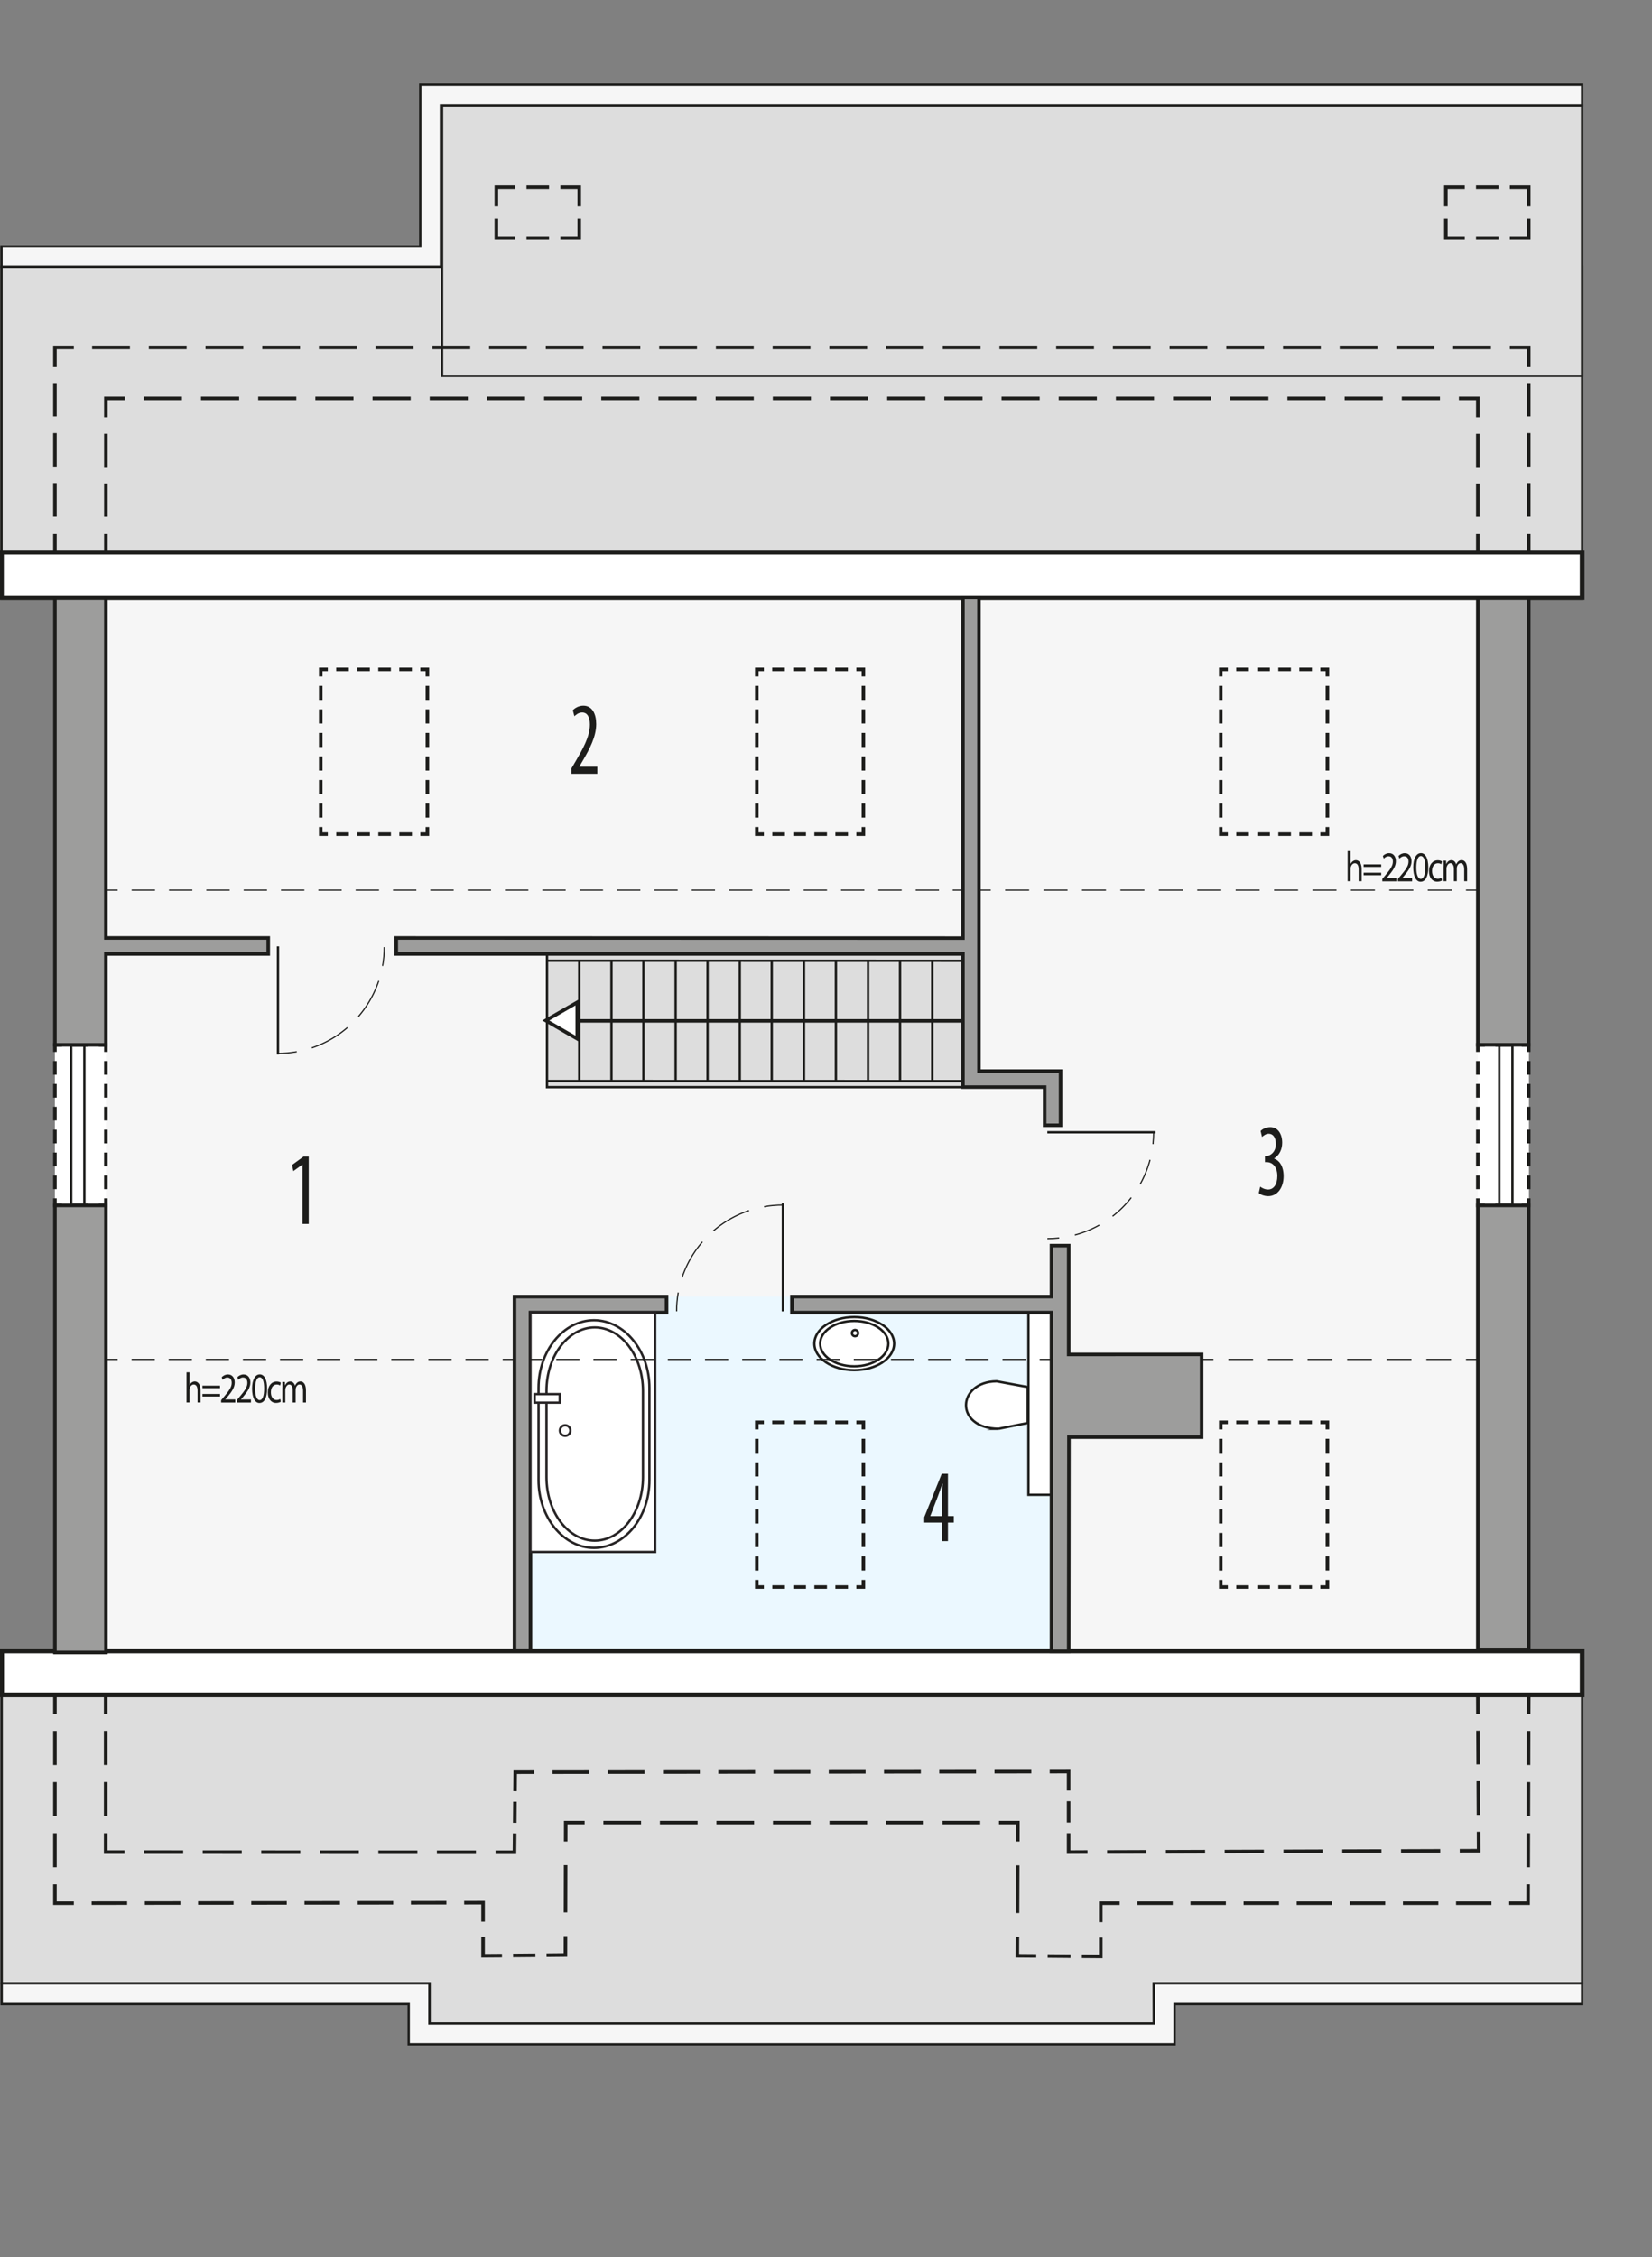
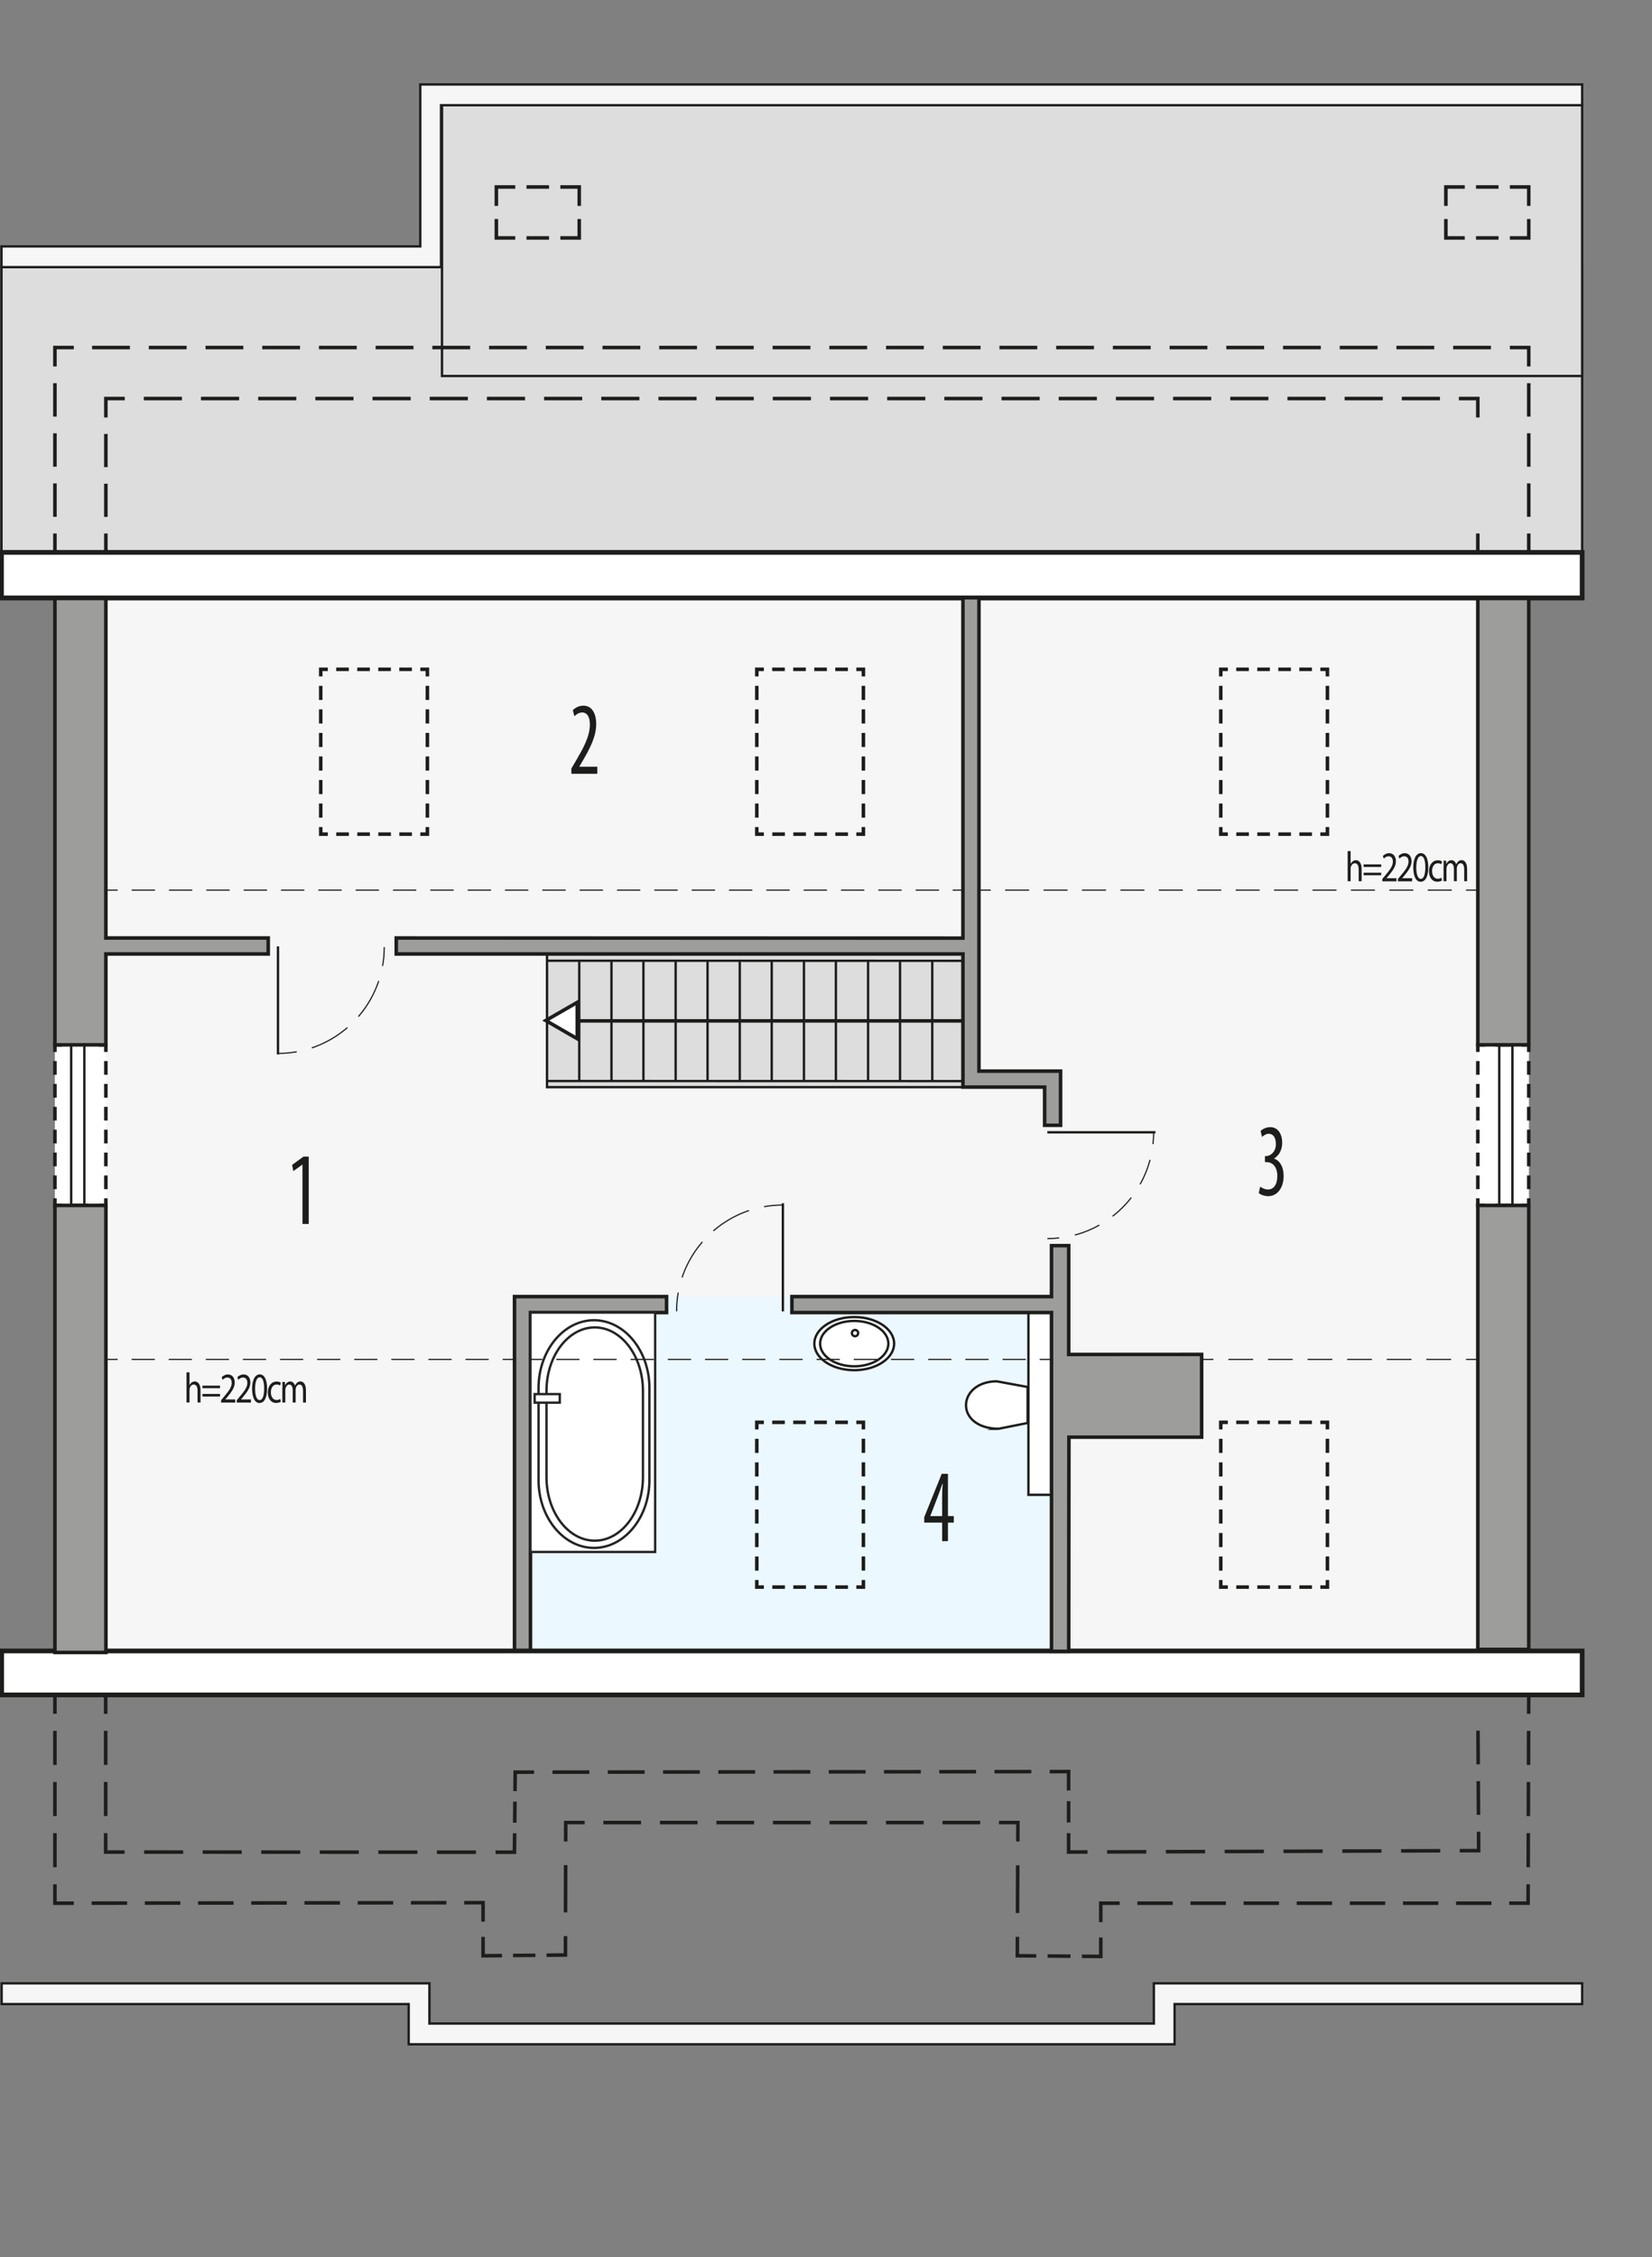
<svg xmlns="http://www.w3.org/2000/svg" id="b" viewBox="0 0 349.57 477.58">
  <rect x="0" y="0" width="349.57" height="477.58" fill="#808080" stroke="none" />
  <rect x="11.62" y="126.47" width="311.87" height="223.14" style="fill:#f6f6f6;" />
  <rect x="312.71" y="221.06" width="10.78" height="33.97" style="fill:#fff;" />
  <polyline points="323.49 253.53 323.49 255.03 321.99 255.03" style="fill:none; stroke:#1d1d1b; stroke-miterlimit:10; stroke-width:.75px;" />
  <line x1="319.76" y1="255.03" x2="315.32" y2="255.03" style="fill:none; stroke:#1d1d1b; stroke-dasharray:0 0 3.34 2.22; stroke-miterlimit:10; stroke-width:.75px;" />
  <polyline points="314.21 255.03 312.71 255.03 312.71 253.53" style="fill:none; stroke:#1d1d1b; stroke-miterlimit:10; stroke-width:.75px;" />
  <line x1="312.71" y1="251.59" x2="312.71" y2="223.53" style="fill:none; stroke:#1d1d1b; stroke-dasharray:0 0 2.9 1.94; stroke-miterlimit:10; stroke-width:.75px;" />
  <polyline points="312.71 222.56 312.71 221.06 314.21 221.06" style="fill:none; stroke:#1d1d1b; stroke-miterlimit:10; stroke-width:.75px;" />
  <line x1="316.43" y1="221.06" x2="320.88" y2="221.06" style="fill:none; stroke:#1d1d1b; stroke-dasharray:0 0 3.34 2.22; stroke-miterlimit:10; stroke-width:.75px;" />
  <polyline points="321.99 221.06 323.49 221.06 323.49 222.56" style="fill:none; stroke:#1d1d1b; stroke-miterlimit:10; stroke-width:.75px;" />
  <line x1="323.49" y1="224.49" x2="323.49" y2="252.56" style="fill:none; stroke:#1d1d1b; stroke-dasharray:0 0 2.9 1.94; stroke-miterlimit:10; stroke-width:.75px;" />
  <rect x="110.42" y="274.32" width="114.27" height="74.65" style="fill:#ebf8ff;" />
  <ellipse cx="180.76" cy="284.27" rx="8.44" ry="5.62" style="fill:#fff; stroke:#1d1d1b; stroke-miterlimit:22.93; stroke-width:.5px;" />
  <path d="m180.76,289.07c-3.99,0-7.22-2.15-7.22-4.8s3.23-4.8,7.22-4.8,7.22,2.15,7.22,4.8-3.23,4.8-7.22,4.8Z" style="fill:#fff; fill-rule:evenodd; stroke:#1d1d1b; stroke-miterlimit:22.93; stroke-width:.5px;" />
  <path d="m180.93,282.7c-.37,0-.66-.29-.66-.66s.3-.66.66-.66.66.29.66.66-.3.66-.66.66Z" style="fill:none; fill-rule:evenodd; stroke:#1d1d1b; stroke-miterlimit:22.93; stroke-width:.5px;" />
  <path d="m211.27,302.29l6.18-1.23v-7.61l-6.57-1.21c-8.36.1-9.02,9.9.4,10.05Z" style="fill:#fff; fill-rule:evenodd; stroke:#1d1d1b; stroke-miterlimit:22.93; stroke-width:.5px;" />
  <rect x="217.62" y="277.7" width="4.88" height="38.56" style="fill:#fff; stroke:#1d1d1b; stroke-miterlimit:22.93; stroke-width:.5px;" />
  <rect x=".31" y="56.52" width="334.48" height="70.23" style="fill:#ddd; stroke:#1d1d1b; stroke-miterlimit:10; stroke-width:.5px;" />
  <rect x="93.53" y="22.26" width="241.26" height="57.29" style="fill:#ddd; stroke:#1d1d1b; stroke-miterlimit:10; stroke-width:.5px;" />
-   <polygon points="334.79 419.61 244.16 419.61 244.24 428.12 90.87 428.12 90.87 419.61 .35 419.61 .35 349.37 334.79 349.37 334.79 419.61" style="fill:#ddd; stroke:#1d1d1b; stroke-miterlimit:10; stroke-width:.5px;" />
  <rect x="115.75" y="201.83" width="88.02" height="28.18" style="fill:#ddd; stroke:#1d1d1b; stroke-miterlimit:10; stroke-width:.5px;" />
  <rect x="11.62" y="221.06" width="10.79" height="33.97" style="fill:#fff;" />
  <polyline points="22.4 253.53 22.4 255.03 20.9 255.03" style="fill:none; stroke:#1d1d1b; stroke-miterlimit:10; stroke-width:.75px;" />
  <line x1="18.68" y1="255.03" x2="14.23" y2="255.03" style="fill:none; stroke:#1d1d1b; stroke-dasharray:0 0 3.34 2.22; stroke-miterlimit:10; stroke-width:.75px;" />
  <polyline points="13.12 255.03 11.62 255.03 11.62 253.53" style="fill:none; stroke:#1d1d1b; stroke-miterlimit:10; stroke-width:.75px;" />
  <line x1="11.62" y1="251.59" x2="11.62" y2="223.53" style="fill:none; stroke:#1d1d1b; stroke-dasharray:0 0 2.9 1.94; stroke-miterlimit:10; stroke-width:.75px;" />
  <polyline points="11.62 222.56 11.62 221.06 13.12 221.06" style="fill:none; stroke:#1d1d1b; stroke-miterlimit:10; stroke-width:.75px;" />
-   <line x1="15.34" y1="221.06" x2="19.79" y2="221.06" style="fill:none; stroke:#1d1d1b; stroke-dasharray:0 0 3.34 2.22; stroke-miterlimit:10; stroke-width:.75px;" />
  <polyline points="20.9 221.06 22.4 221.06 22.4 222.56" style="fill:none; stroke:#1d1d1b; stroke-miterlimit:10; stroke-width:.75px;" />
  <line x1="22.4" y1="224.49" x2="22.4" y2="252.56" style="fill:none; stroke:#1d1d1b; stroke-dasharray:0 0 2.9 1.94; stroke-miterlimit:10; stroke-width:.75px;" />
  <rect x="15.06" y="221.06" width="2.79" height="33.97" style="fill:none; stroke:#1d1d1b; stroke-miterlimit:10; stroke-width:.5px;" />
  <rect x="317.25" y="221.06" width="2.79" height="33.97" style="fill:none; stroke:#1d1d1b; stroke-miterlimit:10; stroke-width:.5px;" />
  <line x1="122.57" y1="203.26" x2="122.57" y2="228.72" style="fill:none; stroke:#1d1d1b; stroke-miterlimit:10; stroke-width:.5px;" />
  <line x1="129.39" y1="203.26" x2="129.39" y2="228.72" style="fill:none; stroke:#1d1d1b; stroke-miterlimit:10; stroke-width:.5px;" />
  <line x1="136.15" y1="203.26" x2="136.15" y2="228.72" style="fill:none; stroke:#1d1d1b; stroke-miterlimit:10; stroke-width:.5px;" />
  <line x1="142.97" y1="203.26" x2="142.97" y2="228.72" style="fill:none; stroke:#1d1d1b; stroke-miterlimit:10; stroke-width:.5px;" />
  <line x1="149.72" y1="203.26" x2="149.72" y2="228.72" style="fill:none; stroke:#1d1d1b; stroke-miterlimit:10; stroke-width:.5px;" />
  <line x1="156.54" y1="203.26" x2="156.54" y2="228.72" style="fill:none; stroke:#1d1d1b; stroke-miterlimit:10; stroke-width:.5px;" />
  <line x1="163.3" y1="203.26" x2="163.3" y2="228.72" style="fill:none; stroke:#1d1d1b; stroke-miterlimit:10; stroke-width:.5px;" />
  <line x1="170.12" y1="203.26" x2="170.12" y2="228.72" style="fill:none; stroke:#1d1d1b; stroke-miterlimit:10; stroke-width:.5px;" />
  <line x1="176.88" y1="203.26" x2="176.88" y2="228.72" style="fill:none; stroke:#1d1d1b; stroke-miterlimit:10; stroke-width:.5px;" />
  <line x1="183.69" y1="203.26" x2="183.69" y2="228.72" style="fill:none; stroke:#1d1d1b; stroke-miterlimit:10; stroke-width:.5px;" />
  <line x1="190.45" y1="203.26" x2="190.45" y2="228.72" style="fill:none; stroke:#1d1d1b; stroke-miterlimit:10; stroke-width:.5px;" />
  <line x1="197.27" y1="203.26" x2="197.27" y2="228.72" style="fill:none; stroke:#1d1d1b; stroke-miterlimit:10; stroke-width:.5px;" />
  <line x1="204.09" y1="203.26" x2="204.09" y2="228.72" style="fill:none; stroke:#1d1d1b; stroke-miterlimit:10; stroke-width:.5px;" />
  <line x1="115.75" y1="215.99" x2="203.76" y2="215.99" style="fill:none; stroke:#1d1d1b; stroke-miterlimit:10; stroke-width:.75px;" />
  <line x1="115.75" y1="203.26" x2="203.76" y2="203.28" style="fill:none; stroke:#1d1d1b; stroke-miterlimit:10; stroke-width:.5px;" />
  <line x1="115.75" y1="228.71" x2="203.76" y2="228.73" style="fill:none; stroke:#1d1d1b; stroke-miterlimit:10; stroke-width:.5px;" />
  <polyline points="319.49 358.59 323.49 358.59 323.47 362.59" style="fill:none; stroke:#1d1d1b; stroke-miterlimit:10; stroke-width:.75px;" />
  <line x1="323.46" y1="366.2" x2="323.37" y2="396.86" style="fill:none; stroke:#1d1d1b; stroke-dasharray:0 0 7.21 3.61; stroke-miterlimit:10; stroke-width:.75px;" />
  <polyline points="323.36 398.66 323.35 402.66 319.35 402.66" style="fill:none; stroke:#1d1d1b; stroke-miterlimit:10; stroke-width:.75px;" />
  <line x1="315.6" y1="402.66" x2="238.81" y2="402.66" style="fill:none; stroke:#1d1d1b; stroke-dasharray:0 0 7.49 3.75; stroke-miterlimit:10; stroke-width:.75px;" />
  <polyline points="236.93 402.66 232.93 402.66 232.93 406.66" style="fill:none; stroke:#1d1d1b; stroke-miterlimit:10; stroke-width:.75px;" />
  <polyline points="232.93 409.92 232.93 413.92 228.93 413.89" style="fill:none; stroke:#1d1d1b; stroke-miterlimit:10; stroke-width:.75px;" />
  <line x1="226.52" y1="413.87" x2="220.48" y2="413.82" style="fill:none; stroke:#1d1d1b; stroke-dasharray:0 0 4.83 2.42; stroke-miterlimit:10; stroke-width:.75px;" />
  <polyline points="219.27 413.81 215.27 413.78 215.29 409.78" style="fill:none; stroke:#1d1d1b; stroke-miterlimit:10; stroke-width:.75px;" />
  <line x1="215.31" y1="404.74" x2="215.36" y2="392.12" style="fill:none; stroke:#1d1d1b; stroke-dasharray:0 0 10.09 5.05; stroke-miterlimit:10; stroke-width:.75px;" />
  <polyline points="215.38 389.6 215.39 385.6 211.39 385.6" style="fill:none; stroke:#1d1d1b; stroke-miterlimit:10; stroke-width:.75px;" />
  <line x1="207.41" y1="385.6" x2="125.7" y2="385.6" style="fill:none; stroke:#1d1d1b; stroke-dasharray:0 0 7.97 3.99; stroke-miterlimit:10; stroke-width:.75px;" />
  <polyline points="123.71 385.6 119.71 385.6 119.7 389.6" style="fill:none; stroke:#1d1d1b; stroke-miterlimit:10; stroke-width:.75px;" />
  <line x1="119.69" y1="394.6" x2="119.66" y2="407.11" style="fill:none; stroke:#1d1d1b; stroke-dasharray:0 0 10.01 5; stroke-miterlimit:10; stroke-width:.75px;" />
  <polyline points="119.66 409.62 119.65 413.62 115.65 413.66" style="fill:none; stroke:#1d1d1b; stroke-miterlimit:10; stroke-width:.75px;" />
  <line x1="113.29" y1="413.68" x2="107.4" y2="413.73" style="fill:none; stroke:#1d1d1b; stroke-dasharray:0 0 4.72 2.36; stroke-miterlimit:10; stroke-width:.75px;" />
  <polyline points="106.22 413.75 102.22 413.78 102.22 409.78" style="fill:none; stroke:#1d1d1b; stroke-miterlimit:10; stroke-width:.75px;" />
  <polyline points="102.22 406.55 102.22 402.55 98.22 402.56" style="fill:none; stroke:#1d1d1b; stroke-miterlimit:10; stroke-width:.75px;" />
  <line x1="94.46" y1="402.56" x2="17.49" y2="402.65" style="fill:none; stroke:#1d1d1b; stroke-dasharray:0 0 7.51 3.75; stroke-miterlimit:10; stroke-width:.75px;" />
  <polyline points="15.62 402.66 11.62 402.66 11.62 398.66" style="fill:none; stroke:#1d1d1b; stroke-miterlimit:10; stroke-width:.75px;" />
  <line x1="11.62" y1="395.05" x2="11.62" y2="364.39" style="fill:none; stroke:#1d1d1b; stroke-dasharray:0 0 7.21 3.61; stroke-miterlimit:10; stroke-width:.75px;" />
  <polyline points="11.62 362.59 11.62 358.59 15.62 358.59" style="fill:none; stroke:#1d1d1b; stroke-miterlimit:10; stroke-width:.75px;" />
  <polyline points="18.36 358.59 22.36 358.59 22.36 362.59" style="fill:none; stroke:#1d1d1b; stroke-miterlimit:10; stroke-width:.75px;" />
  <line x1="22.36" y1="366.19" x2="22.36" y2="386.03" style="fill:none; stroke:#1d1d1b; stroke-dasharray:0 0 7.21 3.61; stroke-miterlimit:10; stroke-width:.75px;" />
  <polyline points="22.36 387.84 22.36 391.84 26.36 391.84" style="fill:none; stroke:#1d1d1b; stroke-miterlimit:10; stroke-width:.75px;" />
  <line x1="30.5" y1="391.84" x2="102.79" y2="391.87" style="fill:none; stroke:#1d1d1b; stroke-dasharray:0 0 8.26 4.13; stroke-miterlimit:10; stroke-width:.75px;" />
  <polyline points="104.86 391.87 108.86 391.87 108.9 387.87" style="fill:none; stroke:#1d1d1b; stroke-miterlimit:10; stroke-width:.75px;" />
  <line x1="108.92" y1="385.64" x2="108.97" y2="380.05" style="fill:none; stroke:#1d1d1b; stroke-dasharray:0 0 4.47 2.23; stroke-miterlimit:10; stroke-width:.75px;" />
  <polyline points="108.98 378.94 109.02 374.94 113.02 374.93" style="fill:none; stroke:#1d1d1b; stroke-miterlimit:10; stroke-width:.75px;" />
  <line x1="116.92" y1="374.93" x2="220.18" y2="374.82" style="fill:none; stroke:#1d1d1b; stroke-dasharray:0 0 7.79 3.9; stroke-miterlimit:10; stroke-width:.75px;" />
  <polyline points="222.12 374.82 226.12 374.81 226.12 378.81" style="fill:none; stroke:#1d1d1b; stroke-miterlimit:10; stroke-width:.75px;" />
  <line x1="226.12" y1="381.07" x2="226.12" y2="386.71" style="fill:none; stroke:#1d1d1b; stroke-dasharray:0 0 4.51 2.26; stroke-miterlimit:10; stroke-width:.75px;" />
  <polyline points="226.12 387.84 226.12 391.84 230.12 391.82" style="fill:none; stroke:#1d1d1b; stroke-miterlimit:10; stroke-width:.75px;" />
  <line x1="234.27" y1="391.81" x2="306.82" y2="391.56" style="fill:none; stroke:#1d1d1b; stroke-dasharray:0 0 8.29 4.15; stroke-miterlimit:10; stroke-width:.75px;" />
  <polyline points="308.89 391.55 312.89 391.54 312.87 387.54" style="fill:none; stroke:#1d1d1b; stroke-miterlimit:10; stroke-width:.75px;" />
  <line x1="312.85" y1="383.97" x2="312.74" y2="364.37" style="fill:none; stroke:#1d1d1b; stroke-dasharray:0 0 7.13 3.56; stroke-miterlimit:10; stroke-width:.75px;" />
-   <polyline points="312.73 362.59 312.71 358.59 316.71 358.59" style="fill:none; stroke:#1d1d1b; stroke-miterlimit:10; stroke-width:.75px;" />
  <polyline points="18.4 116.87 22.4 116.87 22.4 112.87" style="fill:none; stroke:#1d1d1b; stroke-miterlimit:10; stroke-width:.75px;" />
  <line x1="22.4" y1="109.36" x2="22.4" y2="90.07" style="fill:none; stroke:#1d1d1b; stroke-dasharray:0 0 7.02 3.51; stroke-miterlimit:10; stroke-width:.75px;" />
  <polyline points="22.4 88.32 22.4 84.32 26.4 84.32" style="fill:none; stroke:#1d1d1b; stroke-miterlimit:10; stroke-width:.75px;" />
  <line x1="30.43" y1="84.32" x2="306.69" y2="84.32" style="fill:none; stroke:#1d1d1b; stroke-dasharray:0 0 8.07 4.03; stroke-miterlimit:10; stroke-width:.75px;" />
  <polyline points="308.71 84.32 312.71 84.32 312.71 88.32" style="fill:none; stroke:#1d1d1b; stroke-miterlimit:10; stroke-width:.75px;" />
-   <line x1="312.71" y1="91.82" x2="312.71" y2="111.12" style="fill:none; stroke:#1d1d1b; stroke-dasharray:0 0 7.02 3.51; stroke-miterlimit:10; stroke-width:.75px;" />
  <polyline points="312.71 112.87 312.71 116.87 316.71 116.87" style="fill:none; stroke:#1d1d1b; stroke-miterlimit:10; stroke-width:.75px;" />
  <polyline points="319.49 116.87 323.49 116.87 323.49 112.87" style="fill:none; stroke:#1d1d1b; stroke-miterlimit:10; stroke-width:.75px;" />
  <line x1="323.49" y1="109.34" x2="323.49" y2="79.3" style="fill:none; stroke:#1d1d1b; stroke-dasharray:0 0 7.07 3.53; stroke-miterlimit:10; stroke-width:.75px;" />
  <polyline points="323.49 77.53 323.49 73.53 319.49 73.53" style="fill:none; stroke:#1d1d1b; stroke-miterlimit:10; stroke-width:.75px;" />
  <line x1="315.49" y1="73.53" x2="17.61" y2="73.53" style="fill:none; stroke:#1d1d1b; stroke-dasharray:0 0 8 4; stroke-miterlimit:10; stroke-width:.75px;" />
  <polyline points="15.62 73.53 11.62 73.53 11.62 77.53" style="fill:none; stroke:#1d1d1b; stroke-miterlimit:10; stroke-width:.75px;" />
  <line x1="11.62" y1="81.07" x2="11.62" y2="111.1" style="fill:none; stroke:#1d1d1b; stroke-dasharray:0 0 7.07 3.53; stroke-miterlimit:10; stroke-width:.75px;" />
  <polyline points="11.62 112.87 11.62 116.87 15.62 116.87" style="fill:none; stroke:#1d1d1b; stroke-miterlimit:10; stroke-width:.75px;" />
  <polyline points="122.57 46.34 122.57 50.34 118.57 50.34" style="fill:none; stroke:#1d1d1b; stroke-miterlimit:10; stroke-width:.75px;" />
  <line x1="116.18" y1="50.34" x2="110.22" y2="50.34" style="fill:none; stroke:#1d1d1b; stroke-dasharray:0 0 4.77 2.38; stroke-miterlimit:10; stroke-width:.75px;" />
  <polyline points="109.03 50.34 105.03 50.34 105.03 46.34" style="fill:none; stroke:#1d1d1b; stroke-miterlimit:10; stroke-width:.75px;" />
  <polyline points="105.03 43.56 105.03 39.56 109.03 39.56" style="fill:none; stroke:#1d1d1b; stroke-miterlimit:10; stroke-width:.75px;" />
  <line x1="111.41" y1="39.56" x2="117.37" y2="39.56" style="fill:none; stroke:#1d1d1b; stroke-dasharray:0 0 4.77 2.38; stroke-miterlimit:10; stroke-width:.75px;" />
  <polyline points="118.57 39.56 122.57 39.56 122.57 43.56" style="fill:none; stroke:#1d1d1b; stroke-miterlimit:10; stroke-width:.75px;" />
  <polyline points="323.49 46.34 323.49 50.34 319.49 50.34" style="fill:none; stroke:#1d1d1b; stroke-miterlimit:10; stroke-width:.75px;" />
  <line x1="317.1" y1="50.34" x2="311.14" y2="50.34" style="fill:none; stroke:#1d1d1b; stroke-dasharray:0 0 4.77 2.39; stroke-miterlimit:10; stroke-width:.75px;" />
  <polyline points="309.95 50.34 305.95 50.34 305.95 46.34" style="fill:none; stroke:#1d1d1b; stroke-miterlimit:10; stroke-width:.75px;" />
  <polyline points="305.95 43.56 305.95 39.56 309.95 39.56" style="fill:none; stroke:#1d1d1b; stroke-miterlimit:10; stroke-width:.75px;" />
  <line x1="312.33" y1="39.56" x2="318.29" y2="39.56" style="fill:none; stroke:#1d1d1b; stroke-dasharray:0 0 4.77 2.39; stroke-miterlimit:10; stroke-width:.75px;" />
  <polyline points="319.49 39.56 323.49 39.56 323.49 43.56" style="fill:none; stroke:#1d1d1b; stroke-miterlimit:10; stroke-width:.75px;" />
  <polygon points="22.4 221.06 11.62 221.06 11.62 126.52 22.4 126.47 22.4 198.45 56.76 198.45 56.76 201.83 22.4 201.83 22.4 221.06" style="fill:#9d9d9c; stroke:#1d1d1b; stroke-miterlimit:10; stroke-width:.75px;" />
  <rect x="312.71" y="255.03" width="10.78" height="93.94" style="fill:#9d9d9c; stroke:#1d1d1b; stroke-miterlimit:10; stroke-width:.75px;" />
  <rect x="312.71" y="126.47" width="10.78" height="94.58" style="fill:#9d9d9c; stroke:#1d1d1b; stroke-miterlimit:10; stroke-width:.75px;" />
  <polygon points="108.87 274.32 141.05 274.32 141.05 277.7 112.25 277.7 112.25 349.37 108.87 349.37 108.87 274.32" style="fill:#9d9d9c; stroke:#1d1d1b; stroke-miterlimit:10; stroke-width:.75px;" />
  <polyline points="182.7 302.42 182.7 300.92 181.2 300.92" style="fill:none; stroke:#1d1d1b; stroke-miterlimit:10; stroke-width:.75px;" />
  <line x1="179.42" y1="300.92" x2="162.53" y2="300.92" style="fill:none; stroke:#1d1d1b; stroke-dasharray:0 0 2.67 1.78; stroke-miterlimit:10; stroke-width:.75px;" />
  <polyline points="161.64 300.92 160.14 300.92 160.14 302.42" style="fill:none; stroke:#1d1d1b; stroke-miterlimit:10; stroke-width:.75px;" />
  <line x1="160.14" y1="304.41" x2="160.14" y2="333.29" style="fill:none; stroke:#1d1d1b; stroke-dasharray:0 0 2.99 1.99; stroke-miterlimit:10; stroke-width:.75px;" />
  <polyline points="160.14 334.28 160.14 335.78 161.64 335.78" style="fill:none; stroke:#1d1d1b; stroke-miterlimit:10; stroke-width:.75px;" />
  <line x1="163.42" y1="335.78" x2="180.31" y2="335.78" style="fill:none; stroke:#1d1d1b; stroke-dasharray:0 0 2.67 1.78; stroke-miterlimit:10; stroke-width:.75px;" />
  <polyline points="181.2 335.78 182.7 335.78 182.7 334.28" style="fill:none; stroke:#1d1d1b; stroke-miterlimit:10; stroke-width:.75px;" />
  <line x1="182.7" y1="332.29" x2="182.7" y2="303.42" style="fill:none; stroke:#1d1d1b; stroke-dasharray:0 0 2.99 1.99; stroke-miterlimit:10; stroke-width:.75px;" />
  <polyline points="280.89 302.42 280.89 300.92 279.39 300.92" style="fill:none; stroke:#1d1d1b; stroke-miterlimit:10; stroke-width:.75px;" />
  <line x1="277.61" y1="300.92" x2="260.71" y2="300.92" style="fill:none; stroke:#1d1d1b; stroke-dasharray:0 0 2.67 1.78; stroke-miterlimit:10; stroke-width:.75px;" />
  <polyline points="259.82 300.92 258.32 300.92 258.32 302.42" style="fill:none; stroke:#1d1d1b; stroke-miterlimit:10; stroke-width:.75px;" />
  <line x1="258.32" y1="304.41" x2="258.32" y2="333.29" style="fill:none; stroke:#1d1d1b; stroke-dasharray:0 0 2.99 1.99; stroke-miterlimit:10; stroke-width:.75px;" />
  <polyline points="258.32 334.28 258.32 335.78 259.82 335.78" style="fill:none; stroke:#1d1d1b; stroke-miterlimit:10; stroke-width:.75px;" />
  <line x1="261.6" y1="335.78" x2="278.5" y2="335.78" style="fill:none; stroke:#1d1d1b; stroke-dasharray:0 0 2.67 1.78; stroke-miterlimit:10; stroke-width:.75px;" />
  <polyline points="279.39 335.78 280.89 335.78 280.89 334.28" style="fill:none; stroke:#1d1d1b; stroke-miterlimit:10; stroke-width:.75px;" />
  <line x1="280.89" y1="332.29" x2="280.89" y2="303.42" style="fill:none; stroke:#1d1d1b; stroke-dasharray:0 0 2.99 1.99; stroke-miterlimit:10; stroke-width:.75px;" />
  <polyline points="90.44 143.11 90.44 141.61 88.94 141.61" style="fill:none; stroke:#1d1d1b; stroke-miterlimit:10; stroke-width:.75px;" />
  <line x1="87.16" y1="141.61" x2="70.26" y2="141.61" style="fill:none; stroke:#1d1d1b; stroke-dasharray:0 0 2.67 1.78; stroke-miterlimit:10; stroke-width:.75px;" />
  <polyline points="69.37 141.61 67.87 141.61 67.87 143.11" style="fill:none; stroke:#1d1d1b; stroke-miterlimit:10; stroke-width:.75px;" />
  <line x1="67.87" y1="145.1" x2="67.87" y2="173.98" style="fill:none; stroke:#1d1d1b; stroke-dasharray:0 0 2.99 1.99; stroke-miterlimit:10; stroke-width:.75px;" />
  <polyline points="67.87 174.98 67.87 176.48 69.37 176.48" style="fill:none; stroke:#1d1d1b; stroke-miterlimit:10; stroke-width:.75px;" />
  <line x1="71.15" y1="176.48" x2="88.05" y2="176.48" style="fill:none; stroke:#1d1d1b; stroke-dasharray:0 0 2.67 1.78; stroke-miterlimit:10; stroke-width:.75px;" />
  <polyline points="88.94 176.48 90.44 176.48 90.44 174.98" style="fill:none; stroke:#1d1d1b; stroke-miterlimit:10; stroke-width:.75px;" />
  <line x1="90.44" y1="172.99" x2="90.44" y2="144.11" style="fill:none; stroke:#1d1d1b; stroke-dasharray:0 0 2.99 1.99; stroke-miterlimit:10; stroke-width:.75px;" />
  <polyline points="182.7 143.11 182.7 141.61 181.2 141.61" style="fill:none; stroke:#1d1d1b; stroke-miterlimit:10; stroke-width:.75px;" />
  <line x1="179.42" y1="141.61" x2="162.53" y2="141.61" style="fill:none; stroke:#1d1d1b; stroke-dasharray:0 0 2.67 1.78; stroke-miterlimit:10; stroke-width:.75px;" />
  <polyline points="161.64 141.61 160.14 141.61 160.14 143.11" style="fill:none; stroke:#1d1d1b; stroke-miterlimit:10; stroke-width:.75px;" />
  <line x1="160.14" y1="145.1" x2="160.14" y2="173.98" style="fill:none; stroke:#1d1d1b; stroke-dasharray:0 0 2.99 1.99; stroke-miterlimit:10; stroke-width:.75px;" />
  <polyline points="160.14 174.98 160.14 176.48 161.64 176.48" style="fill:none; stroke:#1d1d1b; stroke-miterlimit:10; stroke-width:.75px;" />
  <line x1="163.42" y1="176.48" x2="180.31" y2="176.48" style="fill:none; stroke:#1d1d1b; stroke-dasharray:0 0 2.67 1.78; stroke-miterlimit:10; stroke-width:.75px;" />
  <polyline points="181.2 176.48 182.7 176.48 182.7 174.98" style="fill:none; stroke:#1d1d1b; stroke-miterlimit:10; stroke-width:.75px;" />
  <line x1="182.7" y1="172.99" x2="182.7" y2="144.11" style="fill:none; stroke:#1d1d1b; stroke-dasharray:0 0 2.99 1.99; stroke-miterlimit:10; stroke-width:.75px;" />
  <polyline points="280.89 143.11 280.89 141.61 279.39 141.61" style="fill:none; stroke:#1d1d1b; stroke-miterlimit:10; stroke-width:.75px;" />
  <line x1="277.61" y1="141.61" x2="260.71" y2="141.61" style="fill:none; stroke:#1d1d1b; stroke-dasharray:0 0 2.67 1.78; stroke-miterlimit:10; stroke-width:.75px;" />
  <polyline points="259.82 141.61 258.32 141.61 258.32 143.11" style="fill:none; stroke:#1d1d1b; stroke-miterlimit:10; stroke-width:.75px;" />
  <line x1="258.32" y1="145.1" x2="258.32" y2="173.98" style="fill:none; stroke:#1d1d1b; stroke-dasharray:0 0 2.99 1.99; stroke-miterlimit:10; stroke-width:.75px;" />
  <polyline points="258.32 174.98 258.32 176.48 259.82 176.48" style="fill:none; stroke:#1d1d1b; stroke-miterlimit:10; stroke-width:.75px;" />
  <line x1="261.6" y1="176.48" x2="278.5" y2="176.48" style="fill:none; stroke:#1d1d1b; stroke-dasharray:0 0 2.67 1.78; stroke-miterlimit:10; stroke-width:.75px;" />
  <polyline points="279.39 176.48 280.89 176.48 280.89 174.98" style="fill:none; stroke:#1d1d1b; stroke-miterlimit:10; stroke-width:.75px;" />
  <line x1="280.89" y1="172.99" x2="280.89" y2="144.11" style="fill:none; stroke:#1d1d1b; stroke-dasharray:0 0 2.99 1.99; stroke-miterlimit:10; stroke-width:.75px;" />
  <line x1="58.82" y1="200.22" x2="58.82" y2="223.09" style="fill:none; stroke:#1d1d1b; stroke-miterlimit:22.93; stroke-width:.5px;" />
  <path d="m81.31,200.38c0,1.36-.12,2.69-.35,3.98" style="fill:none; stroke:#1d1d1b; stroke-miterlimit:22.93; stroke-width:.25px;" />
  <path d="m80.14,207.54c-2.41,7.18-8.34,12.74-15.74,14.63" style="fill:none; stroke:#1d1d1b; stroke-dasharray:0 0 8.74 3.28; stroke-miterlimit:22.93; stroke-width:.25px;" />
  <path d="m62.8,222.52c-1.29.23-2.62.35-3.98.35" style="fill:none; stroke:#1d1d1b; stroke-miterlimit:22.93; stroke-width:.25px;" />
  <line x1="165.66" y1="277.45" x2="165.66" y2="254.57" style="fill:none; stroke:#1d1d1b; stroke-miterlimit:22.93; stroke-width:.5px;" />
  <path d="m143.17,277.44c0-1.36.12-2.69.35-3.98" style="fill:none; stroke:#1d1d1b; stroke-miterlimit:22.93; stroke-width:.25px;" />
  <path d="m144.33,270.28c2.41-7.18,8.34-12.74,15.74-14.63" style="fill:none; stroke:#1d1d1b; stroke-dasharray:0 0 8.74 3.28; stroke-miterlimit:22.93; stroke-width:.25px;" />
  <path d="m161.68,255.3c1.29-.23,2.62-.35,3.98-.35" style="fill:none; stroke:#1d1d1b; stroke-miterlimit:22.93; stroke-width:.25px;" />
  <line x1="221.62" y1="239.56" x2="244.5" y2="239.56" style="fill:none; stroke:#1d1d1b; stroke-miterlimit:22.93; stroke-width:.5px;" />
  <path d="m221.63,262.05c.84,0,1.68-.05,2.5-.14" style="fill:none; stroke:#1d1d1b; stroke-miterlimit:22.93; stroke-width:.25px;" />
  <path d="m227.44,261.3c8.29-2.21,14.7-9.04,16.29-17.57" style="fill:none; stroke:#1d1d1b; stroke-dasharray:0 0 5.61 3.37; stroke-miterlimit:22.93; stroke-width:.25px;" />
  <path d="m243.98,242.06c.09-.82.14-1.65.14-2.5" style="fill:none; stroke:#1d1d1b; stroke-miterlimit:22.93; stroke-width:.25px;" />
  <polygon points="115.49 215.91 118.82 217.84 122.15 219.76 122.15 215.91 122.15 212.07 118.82 213.99 115.49 215.91" style="fill:#fff; stroke:#1d1d1b; stroke-linecap:square; stroke-miterlimit:10; stroke-width:.75px;" />
  <rect x=".31" y="116.87" width="334.48" height="9.63" style="fill:#fff; stroke:#1d1d1b; stroke-miterlimit:22.93;" />
  <rect x=".35" y="349.29" width="334.44" height="9.3" style="fill:#fff; stroke:#1d1d1b; stroke-miterlimit:22.93;" />
  <path d="m285.17,180.06h.63v2.72h.01c.1-.23.26-.42.45-.56.19-.13.41-.23.65-.23.47,0,1.22.36,1.22,1.86v2.59h-.63v-2.5c0-.7-.21-1.3-.81-1.3-.41,0-.73.36-.85.79-.04.11-.04.23-.04.38v2.63h-.63v-6.39Z" style="fill:#1d1d1b;" />
  <path d="m288.55,183.42v-.54h3.72v.54h-3.72Zm0,1.76v-.54h3.72v.54h-3.72Z" style="fill:#1d1d1b;" />
  <path d="m292.5,186.45v-.49l.5-.6c1.2-1.42,1.74-2.18,1.74-3.06,0-.59-.23-1.14-.93-1.14-.42,0-.78.27-.99.5l-.2-.56c.32-.34.79-.59,1.33-.59,1.01,0,1.43.86,1.43,1.7,0,1.08-.63,1.95-1.61,3.14l-.38.43v.02h2.1v.66h-2.99Z" style="fill:#1d1d1b;" />
  <path d="m295.81,186.45v-.49l.5-.6c1.2-1.42,1.74-2.18,1.74-3.06,0-.59-.23-1.14-.93-1.14-.42,0-.78.27-.99.5l-.2-.56c.32-.34.79-.59,1.33-.59,1.01,0,1.43.86,1.43,1.7,0,1.08-.63,1.95-1.61,3.14l-.37.43v.02h2.1v.66h-2.99Z" style="fill:#1d1d1b;" />
  <path d="m302.23,183.46c0,1.99-.59,3.09-1.63,3.09-.92,0-1.53-1.07-1.55-3.01,0-1.96.68-3.04,1.63-3.04s1.55,1.1,1.55,2.96Zm-2.54.09c0,1.52.38,2.39.95,2.39.65,0,.96-.95.96-2.44s-.3-2.39-.95-2.39c-.55,0-.96.85-.96,2.44Z" style="fill:#1d1d1b;" />
  <path d="m305.12,186.29c-.17.11-.53.25-1,.25-1.05,0-1.74-.89-1.74-2.22s.74-2.31,1.87-2.31c.37,0,.71.12.88.23l-.14.61c-.15-.11-.39-.21-.73-.21-.8,0-1.23.74-1.23,1.65,0,1.01.52,1.63,1.21,1.63.36,0,.6-.12.78-.22l.11.59Z" style="fill:#1d1d1b;" />
  <path d="m305.48,183.27c0-.45,0-.82-.03-1.18h.55l.03.7h.02c.19-.41.52-.8,1.09-.8.48,0,.84.36.99.87h.01c.11-.24.24-.43.39-.57.21-.2.44-.31.77-.31.46,0,1.15.38,1.15,1.89v2.57h-.62v-2.47c0-.84-.25-1.34-.76-1.34-.36,0-.64.33-.75.72-.03.11-.05.25-.05.4v2.69h-.62v-2.61c0-.69-.25-1.2-.73-1.2-.4,0-.68.4-.79.79-.04.12-.05.25-.05.39v2.63h-.62v-3.18Z" style="fill:#1d1d1b;" />
  <path d="m39.47,290.34h.63v2.72h.01c.1-.23.26-.42.45-.56.19-.13.41-.23.65-.23.47,0,1.22.36,1.22,1.86v2.59h-.63v-2.5c0-.7-.21-1.3-.81-1.3-.41,0-.73.36-.85.79-.04.11-.04.23-.04.38v2.63h-.63v-6.39Z" style="fill:#1d1d1b;" />
  <path d="m42.84,293.7v-.54h3.72v.54h-3.72Zm0,1.76v-.54h3.72v.54h-3.72Z" style="fill:#1d1d1b;" />
  <path d="m46.79,296.73v-.49l.5-.6c1.2-1.42,1.74-2.18,1.74-3.06,0-.59-.23-1.14-.93-1.14-.42,0-.78.27-.99.5l-.2-.56c.32-.34.79-.59,1.33-.59,1.01,0,1.43.86,1.43,1.7,0,1.08-.63,1.95-1.61,3.14l-.38.43v.02h2.1v.66h-2.99Z" style="fill:#1d1d1b;" />
  <path d="m50.1,296.73v-.49l.5-.6c1.2-1.42,1.74-2.18,1.74-3.06,0-.59-.23-1.14-.93-1.14-.42,0-.78.27-.99.5l-.2-.56c.32-.34.79-.59,1.33-.59,1.01,0,1.43.86,1.43,1.7,0,1.08-.63,1.95-1.61,3.14l-.37.43v.02h2.1v.66h-2.99Z" style="fill:#1d1d1b;" />
  <path d="m56.52,293.74c0,1.99-.59,3.09-1.63,3.09-.92,0-1.53-1.07-1.55-3.01,0-1.96.68-3.04,1.63-3.04s1.55,1.1,1.55,2.96Zm-2.54.09c0,1.52.38,2.39.95,2.39.65,0,.96-.95.96-2.44s-.3-2.39-.95-2.39c-.55,0-.96.85-.96,2.44Z" style="fill:#1d1d1b;" />
  <path d="m59.41,296.57c-.17.11-.53.25-1,.25-1.05,0-1.74-.89-1.74-2.22s.74-2.31,1.87-2.31c.37,0,.71.12.88.23l-.14.61c-.15-.11-.39-.21-.73-.21-.8,0-1.23.74-1.23,1.65,0,1.01.52,1.63,1.21,1.63.36,0,.6-.12.78-.22l.11.59Z" style="fill:#1d1d1b;" />
  <path d="m59.77,293.56c0-.45,0-.82-.03-1.18h.55l.03.7h.02c.19-.41.52-.8,1.09-.8.48,0,.84.36.99.87h.01c.11-.24.24-.43.39-.57.21-.2.44-.31.77-.31.46,0,1.15.38,1.15,1.89v2.57h-.62v-2.47c0-.84-.25-1.34-.76-1.34-.36,0-.64.33-.75.72-.03.11-.05.25-.05.4v2.69h-.62v-2.61c0-.69-.25-1.2-.73-1.2-.4,0-.68.4-.79.79-.04.12-.05.25-.05.39v2.63h-.62v-3.18Z" style="fill:#1d1d1b;" />
  <polygon points="226.14 286.56 226.14 263.54 222.5 263.54 222.5 274.32 167.57 274.32 167.57 277.7 222.5 277.7 222.5 349.37 226.14 349.37 226.19 304.06 254.27 304.06 254.27 286.55 226.14 286.56" style="fill:#9d9d9c; stroke:#1d1d1b; stroke-miterlimit:10; stroke-width:.75px;" />
  <rect x="112.25" y="277.7" width="26.38" height="50.65" style="fill:#fff; stroke:#272425; stroke-miterlimit:22.93; stroke-width:.5px;" />
  <path d="m137.42,313.16v-19.51c0-7.88-5.28-14.33-11.73-14.33h0c-6.45,0-11.73,6.45-11.73,14.33v19.51c0,7.88,5.28,14.33,11.73,14.33h0c6.45,0,11.73-6.45,11.73-14.33Z" style="fill:#fff; fill-rule:evenodd; stroke:#272425; stroke-miterlimit:22.93; stroke-width:.5px;" />
  <path d="m136.05,312.54v-18.28c0-7.38-4.59-13.42-10.2-13.42h0c-5.61,0-10.21,6.04-10.21,13.42v18.28c0,7.38,4.59,13.42,10.21,13.42h0c5.61,0,10.2-6.04,10.2-13.42Z" style="fill:#fff; fill-rule:evenodd; stroke:#272425; stroke-miterlimit:22.93; stroke-width:.5px;" />
-   <path d="m118.48,302.66c0-.62.5-1.12,1.11-1.12s1.11.5,1.11,1.12-.5,1.12-1.11,1.12-1.11-.5-1.11-1.12Z" style="fill:#fff; fill-rule:evenodd; stroke:#272425; stroke-miterlimit:22.93; stroke-width:.5px;" />
  <rect x="113.13" y="294.95" width="5.32" height="1.81" style="fill:#fff; stroke:#272425; stroke-miterlimit:22.93; stroke-width:.5px;" />
  <rect x="11.62" y="255.03" width="10.79" height="94.58" style="fill:#9d9d9c; stroke:#1d1d1b; stroke-miterlimit:10; stroke-width:.75px;" />
  <polygon points="334.79 17.87 88.93 17.87 88.93 52.13 .31 52.13 .31 56.52 93.32 56.52 93.32 22.26 334.79 22.26 334.79 17.87" style="fill:#f6f6f6; stroke:#1d1d1b; stroke-miterlimit:10; stroke-width:.5px;" />
  <polygon points="334.79 419.61 244.16 419.61 244.16 428.12 90.87 428.12 90.87 419.61 .35 419.61 .35 424 86.48 424 86.48 432.51 248.55 432.51 248.55 424 334.79 424 334.79 419.61" style="fill:#f6f6f6; stroke:#1d1d1b; stroke-miterlimit:10; stroke-width:.5px;" />
  <line x1="22.4" y1="287.61" x2="24.9" y2="287.61" style="fill:none; stroke:#1d1d1b; stroke-miterlimit:10; stroke-width:.25px;" />
  <line x1="27.85" y1="287.61" x2="104.9" y2="287.61" style="fill:none; stroke:#1d1d1b; stroke-dasharray:0 0 4.91 2.94; stroke-miterlimit:10; stroke-width:.25px;" />
  <line x1="106.37" y1="287.61" x2="108.87" y2="287.61" style="fill:none; stroke:#1d1d1b; stroke-miterlimit:10; stroke-width:.25px;" />
  <line x1="112.25" y1="287.61" x2="114.75" y2="287.61" style="fill:none; stroke:#1d1d1b; stroke-miterlimit:10; stroke-width:.25px;" />
  <line x1="117.7" y1="287.61" x2="218.52" y2="287.61" style="fill:none; stroke:#1d1d1b; stroke-dasharray:0 0 4.92 2.95; stroke-miterlimit:10; stroke-width:.25px;" />
  <line x1="220" y1="287.61" x2="222.5" y2="287.61" style="fill:none; stroke:#1d1d1b; stroke-miterlimit:10; stroke-width:.25px;" />
  <line x1="254.27" y1="287.61" x2="256.77" y2="287.61" style="fill:none; stroke:#1d1d1b; stroke-miterlimit:10; stroke-width:.25px;" />
  <line x1="259.92" y1="287.61" x2="308.63" y2="287.61" style="fill:none; stroke:#1d1d1b; stroke-dasharray:0 0 5.24 3.14; stroke-miterlimit:10; stroke-width:.25px;" />
  <line x1="310.21" y1="287.61" x2="312.71" y2="287.61" style="fill:none; stroke:#1d1d1b; stroke-miterlimit:10; stroke-width:.25px;" />
  <line x1="22.4" y1="188.32" x2="24.9" y2="188.32" style="fill:none; stroke:#1d1d1b; stroke-miterlimit:10; stroke-width:.25px;" />
  <line x1="27.86" y1="188.32" x2="200.11" y2="188.32" style="fill:none; stroke:#1d1d1b; stroke-dasharray:0 0 4.94 2.96; stroke-miterlimit:10; stroke-width:.25px;" />
  <line x1="201.59" y1="188.32" x2="204.09" y2="188.32" style="fill:none; stroke:#1d1d1b; stroke-miterlimit:10; stroke-width:.25px;" />
  <line x1="207.15" y1="188.32" x2="209.65" y2="188.32" style="fill:none; stroke:#1d1d1b; stroke-miterlimit:10; stroke-width:.25px;" />
  <line x1="212.69" y1="188.32" x2="308.68" y2="188.32" style="fill:none; stroke:#1d1d1b; stroke-dasharray:0 0 5.08 3.05; stroke-miterlimit:10; stroke-width:.25px;" />
  <line x1="310.21" y1="188.32" x2="312.71" y2="188.32" style="fill:none; stroke:#1d1d1b; stroke-miterlimit:10; stroke-width:.25px;" />
  <polygon points="224.42 226.62 207.15 226.62 207.15 126.47 203.76 126.47 203.76 198.48 83.85 198.45 83.85 201.83 203.76 201.83 203.76 230 221.05 230 221.05 238.08 224.42 238.08 224.42 226.62 224.42 226.62" style="fill:#9d9d9c; stroke:#1d1d1b; stroke-miterlimit:10; stroke-width:.75px;" />
  <path d="m120.9,163.71v-1.1l.96-1.64c1.35-2.34,2.96-5.02,2.96-7.69,0-1.58-.56-2.54-1.63-2.54-.82,0-1.35.55-1.65.79l-.33-1.27c.4-.42,1.19-.96,2.23-.96,1.89,0,2.72,1.75,2.72,3.9,0,2.67-1.4,5.26-2.8,7.67l-.77,1.31v.04h3.8v1.49h-5.49Z" style="fill:#1d1d1b;" />
  <path d="m266.68,251.07c.35.26.96.59,1.65.59,1.18,0,1.96-1.07,1.96-2.85,0-1.86-.93-2.94-2.3-2.94h-.32v-1.27h.26c.81-.02,2.05-.79,2.05-2.54,0-1.42-.61-2.19-1.51-2.19-.56,0-1.05.35-1.42.68l-.3-1.27c.42-.42,1.19-.81,2.05-.81,1.61,0,2.52,1.45,2.52,3.29,0,1.42-.6,2.67-1.7,3.33v.04c1.02.35,2,1.49,2,3.73s-1.19,4.21-3.26,4.21c-.74,0-1.54-.26-2-.66l.3-1.34Z" style="fill:#1d1d1b;" />
  <path d="m64,246.41h-.04l-1.89,1.36-.26-1.31,2.4-1.75h1.12v14.24h-1.33v-12.53Z" style="fill:#1d1d1b;" />
  <path d="m199.36,326.06v-3.92h-3.79v-1.14l3.7-9.18h1.32v8.94h1.24v1.38h-1.24v3.92h-1.23Zm0-5.3v-4.03c0-.99.05-1.86.11-2.8h-.07c-.39,1.14-.63,1.82-.96,2.7l-1.58,4.1v.04h2.51Z" style="fill:#1d1d1b;" />
</svg>